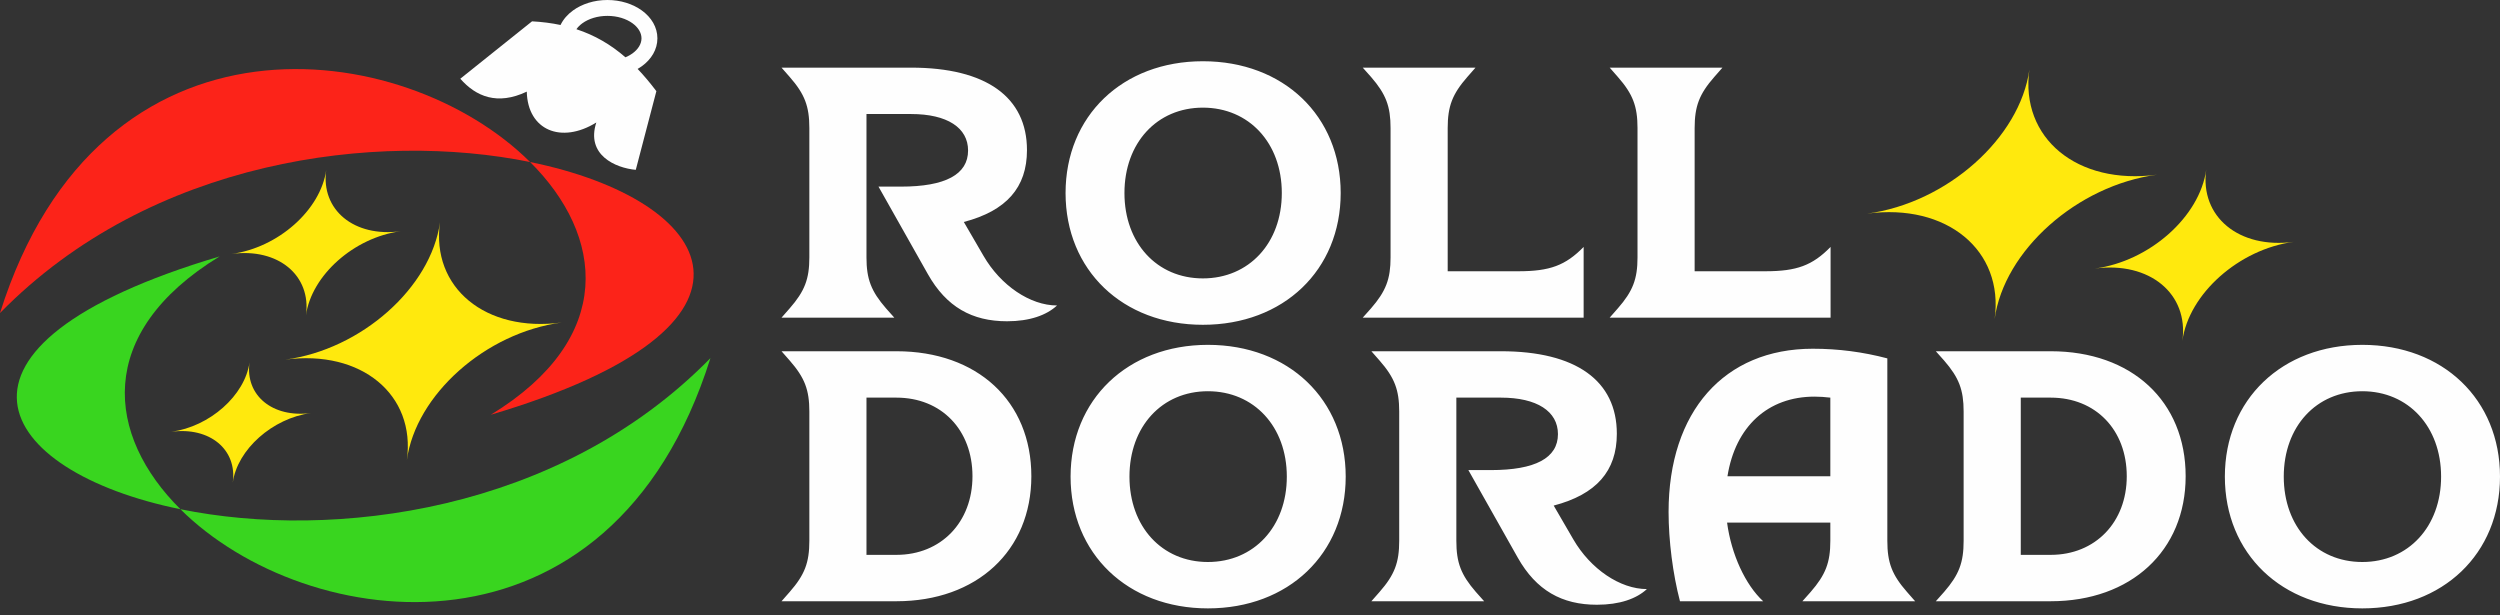
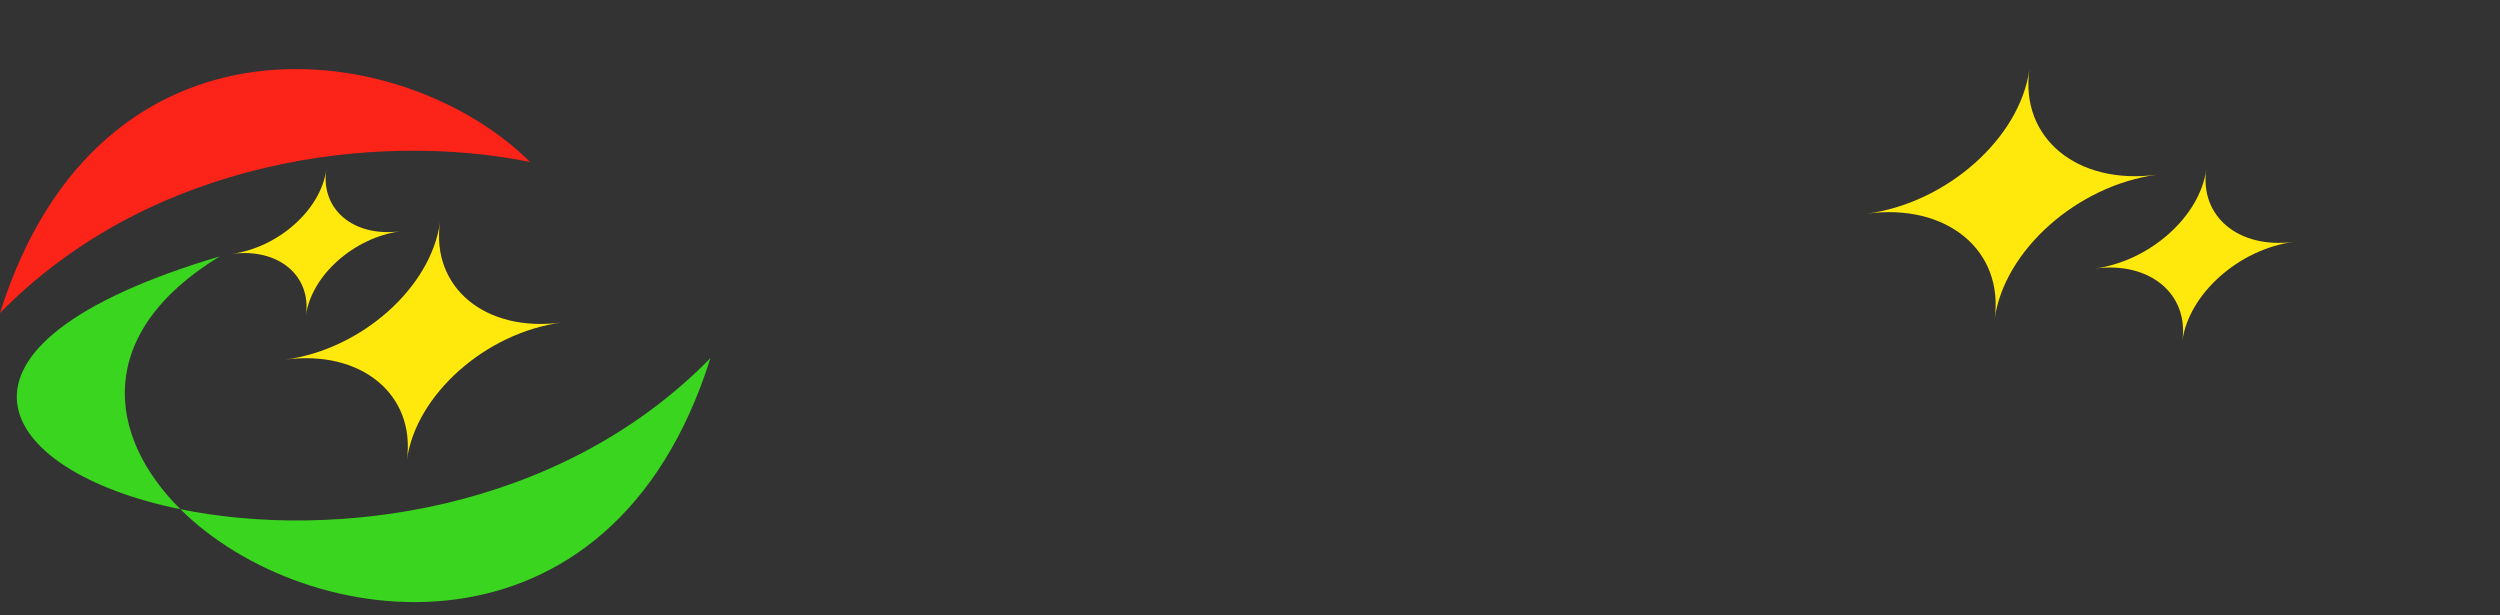
<svg xmlns="http://www.w3.org/2000/svg" width="195" height="48" viewBox="0 0 195 48" fill="none">
  <rect x="0" y="0" width="195" height="48" fill="#333333" stroke="none" />
-   <path d="M38.285 32.35C48.09 26.36 47.108 18.363 41.348 12.637C55.853 15.594 61.827 25.361 38.285 32.35Z" fill="#FC2319" />
  <path d="M41.348 12.638C31.518 2.864 7.773 -0.298 0 24.417C11.795 12.371 29.444 10.211 41.348 12.638Z" fill="#FC2319" />
  <path d="M17.13 20C7.321 25.992 8.308 33.993 14.073 39.72C-0.436 36.767 -6.415 26.999 17.13 20Z" fill="#39D51F" />
  <path d="M14.073 39.719C23.907 49.488 47.643 52.643 55.414 27.934C43.622 39.977 25.976 42.142 14.073 39.719Z" fill="#39D51F" />
-   <path d="M69.754 24.776H60.959L61.595 24.052C62.767 22.712 63.129 21.764 63.129 20.072V9.989C63.129 8.288 62.767 7.339 61.595 6L60.959 5.276H71.064C76.908 5.276 80.104 7.564 80.104 11.71C80.104 14.635 78.491 16.444 75.178 17.314L76.713 19.955C78.052 22.272 80.358 23.827 82.449 23.827C81.638 24.58 80.328 25.059 78.55 25.059C75.823 25.059 73.82 23.945 72.374 21.382L68.523 14.556H70.282C73.733 14.556 75.51 13.608 75.51 11.74C75.51 9.96 73.879 8.894 71.064 8.894H67.585V20.072C67.585 21.764 67.947 22.712 69.11 24.052L69.755 24.776L69.754 24.776ZM173.539 37.176C173.539 31.162 177.996 26.898 184.26 26.898C190.554 26.898 195 31.162 195 37.176C195 43.19 190.554 47.454 184.26 47.454C177.996 47.454 173.539 43.19 173.539 37.176ZM178.133 37.176C178.133 41.078 180.664 43.836 184.26 43.836C187.847 43.836 190.406 41.078 190.406 37.176C190.406 33.274 187.847 30.516 184.26 30.516C180.664 30.516 178.133 33.274 178.133 37.176ZM159.955 46.897H150.994L151.639 46.173C152.802 44.834 153.163 43.885 153.163 42.183V32.1C153.163 30.409 152.802 29.46 151.639 28.12L150.994 27.397H159.955C166.279 27.397 170.481 31.299 170.481 37.147C170.481 42.965 166.22 46.897 159.955 46.897V46.897ZM157.62 43.279H159.955C163.435 43.279 165.887 40.736 165.887 37.147C165.887 33.529 163.463 31.015 159.955 31.015H157.62V43.279ZM141.397 27.201C143.401 27.201 145.316 27.455 147.212 27.954V42.183C147.212 43.885 147.573 44.834 148.746 46.173L149.381 46.897H140.587L141.231 46.173C142.394 44.834 142.766 43.885 142.766 42.183V40.765H134.712C135.045 43.249 136.139 45.616 137.527 46.897H131.038C130.481 44.775 130.149 42.164 130.149 39.934C130.149 32.1 134.488 27.201 141.397 27.201ZM141.534 30.937C137.889 30.937 135.358 33.274 134.742 37.147H142.766V31.015C142.345 30.966 141.924 30.937 141.534 30.937ZM115.764 46.897H106.968L107.604 46.173C108.777 44.834 109.138 43.885 109.138 42.183V32.1C109.138 30.409 108.777 29.46 107.604 28.12L106.968 27.397H117.073C122.917 27.397 126.113 29.685 126.113 33.832C126.113 36.755 124.501 38.565 121.188 39.435L122.722 42.076C124.061 44.383 126.367 45.948 128.458 45.948C127.647 46.701 126.338 47.17 124.559 47.17C121.833 47.17 119.829 46.056 118.383 43.493L114.533 36.667H116.292C119.741 36.667 121.52 35.729 121.52 33.861C121.52 32.081 119.879 31.015 117.073 31.015H113.595V42.183C113.595 43.885 113.956 44.834 115.119 46.173L115.764 46.897V46.897ZM83.505 37.176C83.505 31.162 87.961 26.898 94.216 26.898C100.509 26.898 104.965 31.162 104.965 37.176C104.965 43.19 100.509 47.454 94.216 47.454C87.961 47.454 83.505 43.19 83.505 37.176ZM88.098 37.176C88.098 41.078 90.629 43.836 94.216 43.836C97.811 43.836 100.372 41.078 100.372 37.176C100.372 33.274 97.812 30.516 94.216 30.516C90.629 30.516 88.098 33.274 88.098 37.176ZM69.921 46.897H60.959L61.595 46.173C62.767 44.834 63.129 43.885 63.129 42.183V32.1C63.129 30.409 62.767 29.46 61.595 28.12L60.959 27.397H69.921C76.243 27.397 80.445 31.299 80.445 37.147C80.445 42.966 76.185 46.897 69.921 46.897V46.897ZM67.585 43.279H69.921C73.4 43.279 75.853 40.736 75.853 37.147C75.853 33.529 73.429 31.015 69.921 31.015H67.585V43.279ZM127.726 9.99C127.726 8.288 127.364 7.34 126.191 6L125.556 5.276H134.352L133.716 6C132.543 7.34 132.182 8.288 132.182 9.99V21.158H137.693C140.146 21.158 141.367 20.708 142.785 19.26V24.776H125.556L126.191 24.053C127.364 22.712 127.726 21.764 127.726 20.072V9.99L127.726 9.99ZM108.464 9.99C108.464 8.288 108.102 7.34 106.939 6L106.294 5.276H115.09L114.454 6C113.282 7.34 112.92 8.288 112.92 9.99V21.158H118.432C120.885 21.158 122.106 20.708 123.524 19.26V24.776H106.294L106.939 24.053C108.103 22.712 108.464 21.764 108.464 20.072V9.99L108.464 9.99ZM83.114 15.056C83.114 9.041 87.56 4.777 93.825 4.777C100.118 4.777 104.574 9.041 104.574 15.056C104.574 21.07 100.118 25.334 93.825 25.334C87.56 25.334 83.114 21.07 83.114 15.056ZM87.707 15.056C87.707 18.957 90.238 21.715 93.825 21.715C97.421 21.715 99.981 18.957 99.981 15.056C99.981 11.153 97.421 8.396 93.825 8.396C90.238 8.396 87.707 11.153 87.707 15.056Z" fill="#FEFEFE" />
  <path d="M22.25 28.051C28.182 27.258 33.615 22.439 34.32 17.34C33.615 22.439 37.873 25.95 43.805 25.157C37.873 25.95 32.44 30.784 31.735 35.883C32.44 30.784 28.182 27.258 22.25 28.051Z" fill="#FFE90D" />
  <path d="M18.066 19.806C21.692 19.321 25.014 16.375 25.445 13.258C25.014 16.375 27.617 18.522 31.244 18.037C27.617 18.522 24.296 21.477 23.865 24.594C24.296 21.477 21.692 19.321 18.066 19.806Z" fill="#FFE90D" />
-   <path fill-rule="evenodd" clip-rule="evenodd" d="M35.904 6.14L41.499 1.664C42.289 1.707 43.028 1.802 43.722 1.949C43.931 1.512 44.267 1.125 44.699 0.813C45.393 0.311 46.342 0 47.38 0C48.415 0 49.363 0.311 50.058 0.813C50.812 1.356 51.277 2.126 51.277 2.99C51.277 3.854 50.812 4.624 50.06 5.167C49.957 5.241 49.849 5.311 49.735 5.377C50.235 5.9 50.72 6.478 51.197 7.111L49.591 13.247C47.997 13.104 45.69 12.081 46.512 9.555C43.775 11.247 41.157 10.156 41.089 7.147C38.784 8.242 37.113 7.521 35.904 6.14H35.904ZM44.96 2.279C46.401 2.75 47.645 3.481 48.785 4.47C48.987 4.386 49.172 4.283 49.335 4.165C49.768 3.851 50.037 3.433 50.037 2.99C50.037 2.547 49.768 2.129 49.335 1.815C48.843 1.459 48.152 1.239 47.379 1.239C46.608 1.239 45.917 1.459 45.425 1.815C45.236 1.952 45.078 2.109 44.96 2.279V2.279Z" fill="#FEFEFE" />
-   <path d="M13.358 33.679C16.359 33.278 19.107 30.84 19.463 28.262C19.107 30.84 21.26 32.617 24.26 32.215C21.26 32.617 18.512 35.062 18.156 37.64C18.512 35.062 16.359 33.278 13.358 33.679Z" fill="#FFE90D" />
  <path d="M145.63 16.664C151.854 15.832 157.554 10.775 158.293 5.426C157.554 10.775 162.022 14.46 168.246 13.627C162.022 14.46 156.322 19.532 155.582 24.881C156.322 19.532 151.854 15.832 145.63 16.664Z" fill="#FFE90D" />
  <path d="M163.399 20.947C167.668 20.376 171.578 16.907 172.085 13.238C171.578 16.907 174.642 19.434 178.911 18.864C174.642 19.435 170.732 22.913 170.225 26.582C170.732 22.913 167.668 20.376 163.399 20.947Z" fill="#FFE90D" />
</svg>